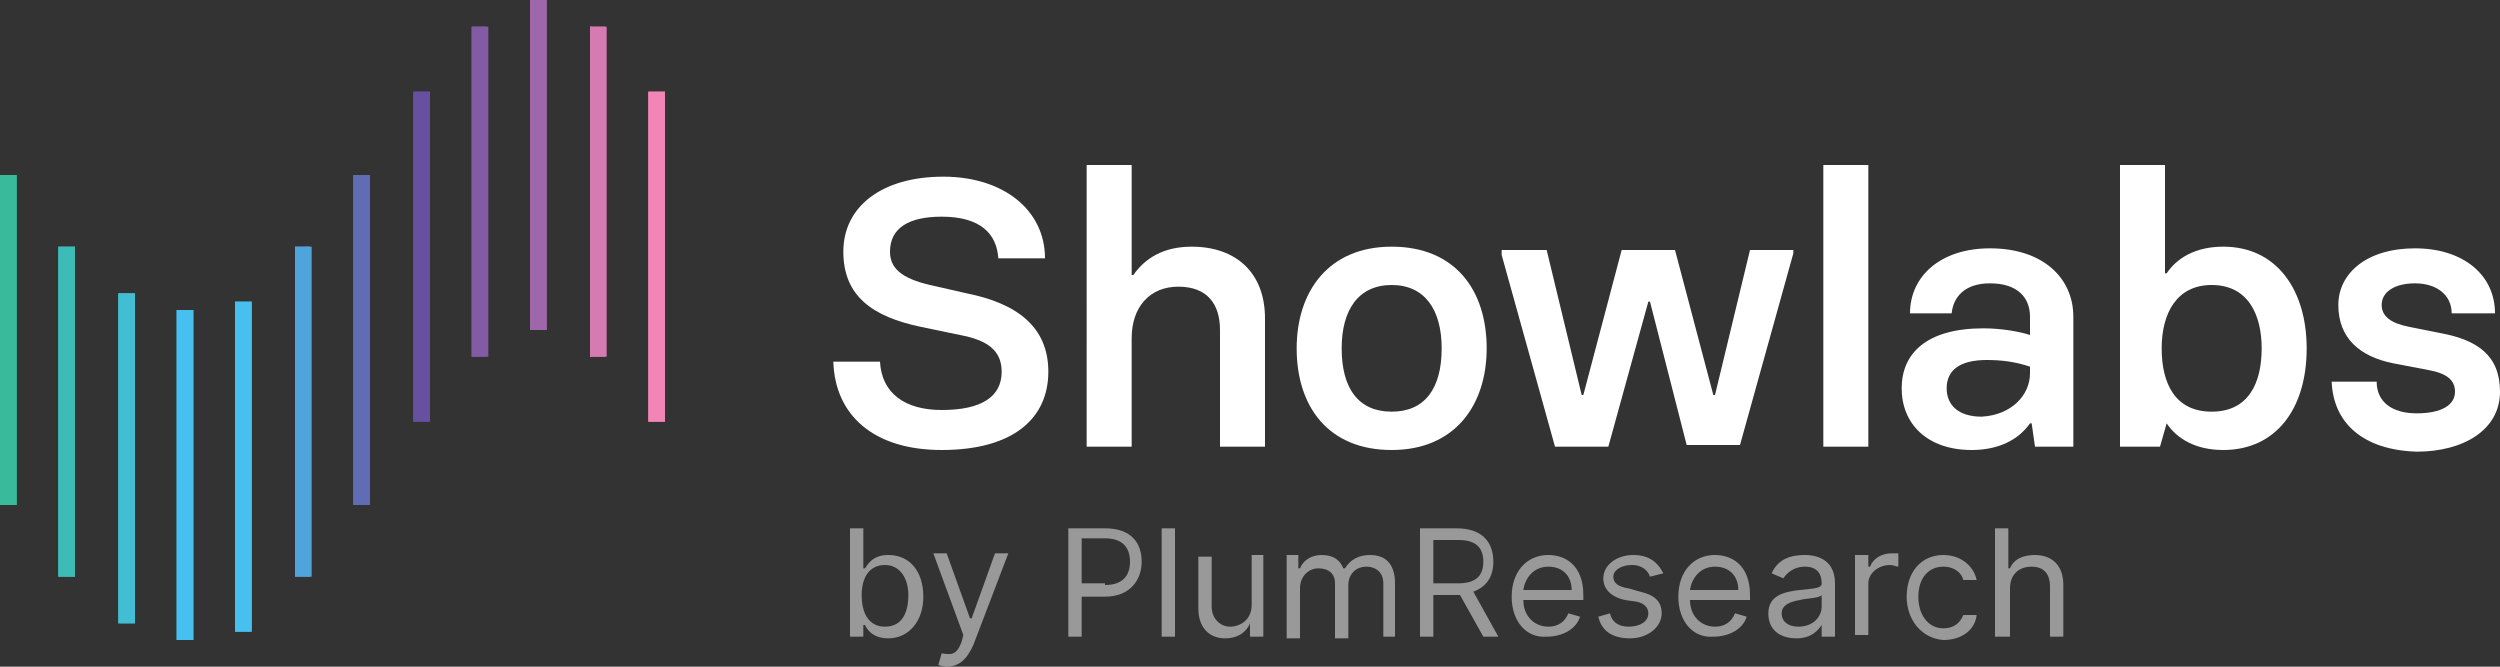
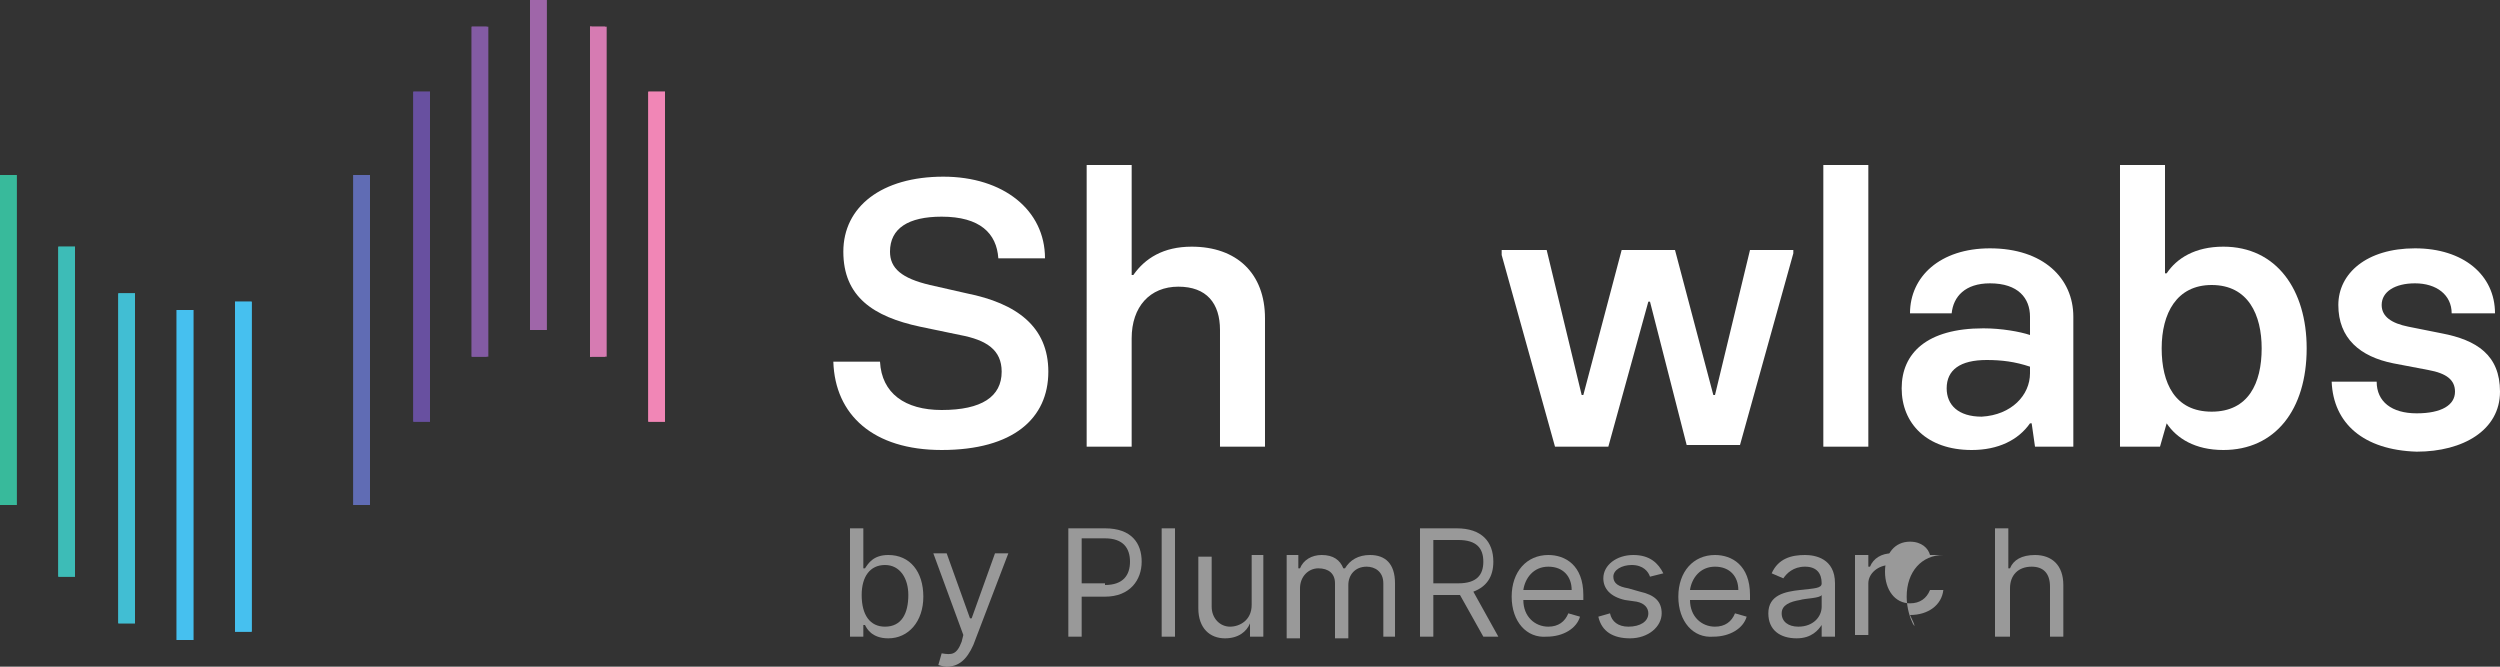
<svg xmlns="http://www.w3.org/2000/svg" xmlns:xlink="http://www.w3.org/1999/xlink" version="1.1" id="Warstwa_1" x="0px" y="0px" viewBox="0 0 150 40" style="enable-background:new 0 0 150 40;" xml:space="preserve">
  <rect x="0" y="0" width="150" height="40" fill="#333333" stroke="none" />
  <style type="text/css">
	.st0{enable-background:new    ;}
	.st1{fill:#FFFFFF;}
	.st2{opacity:0.5;enable-background:new    ;}
	.st3{clip-path:url(#SVGID_2_);fill:#38BA9B;}
	.st4{clip-path:url(#SVGID_4_);fill:#3DBCB7;}
	.st5{clip-path:url(#SVGID_6_);fill:#41BED3;}
	.st6{clip-path:url(#SVGID_8_);fill:#46C0EF;}
	.st7{clip-path:url(#SVGID_10_);fill:#46C0EF;}
	.st8{clip-path:url(#SVGID_12_);fill:#4FA4DB;}
	.st9{clip-path:url(#SVGID_14_);fill:#606CB4;}
	.st10{clip-path:url(#SVGID_16_);fill:#6850A0;}
	.st11{clip-path:url(#SVGID_18_);fill:#835BA4;}
	.st12{clip-path:url(#SVGID_20_);fill:#9F66A9;}
	.st13{clip-path:url(#SVGID_22_);fill:#D67BB2;}
	.st14{clip-path:url(#SVGID_24_);fill:#F186B6;}
</style>
  <g class="st0">
    <path class="st1" d="M50,21.7h2.8c0.1,1.9,1.5,2.9,3.7,2.9c2.4,0,3.6-0.8,3.6-2.3c0-1.3-0.9-1.9-2.5-2.2l-2.4-0.5   c-2.8-0.6-4.6-1.8-4.6-4.5c0-2.7,2.3-4.5,6-4.5c3.6,0,6.1,2,6.1,4.9h-2.8c-0.1-1.5-1.1-2.5-3.4-2.5c-2,0-3.1,0.7-3.1,2.1   c0,1,0.7,1.6,2.4,2l2.2,0.5c3,0.6,4.9,2,4.9,4.7c0,2.8-2.1,4.7-6.4,4.7C52.4,27,50.1,24.9,50,21.7z" />
    <path class="st1" d="M65.2,9.9h2.7v6.6H68c0.7-1,1.8-1.7,3.5-1.7c2.7,0,4.4,1.6,4.4,4.3v7.7h-2.7v-7c0-1.6-0.8-2.6-2.5-2.6   c-1.7,0-2.8,1.2-2.8,3.1v6.5h-2.7V9.9z" />
-     <path class="st1" d="M77.8,20.9c0-3.4,1.9-6.1,5.7-6.1c3.8,0,5.7,2.6,5.7,6.1c0,3.4-1.9,6.1-5.7,6.1C79.7,27,77.8,24.4,77.8,20.9z    M86.5,20.9c0-2.3-1-3.8-3-3.8c-2,0-3,1.5-3,3.8c0,2.4,1,3.8,3,3.8C85.5,24.7,86.5,23.3,86.5,20.9z" />
    <path class="st1" d="M90.1,15.3V15h2.7l2.1,8.7H95l2.3-8.7h3.2l2.3,8.7h0.1l2.1-8.7h2.6v0.2l-3.2,11.5h-3.2L99,18.1h-0.1l-2.4,8.7   h-3.2L90.1,15.3z" />
    <path class="st1" d="M109.4,9.9h2.7v16.9h-2.7V9.9z" />
    <path class="st1" d="M114.1,23.3c0-2.1,1.5-3.6,4.9-3.6c1.1,0,2.2,0.2,2.8,0.4V19c0-1.1-0.7-2-2.4-2c-1.5,0-2.2,0.8-2.3,1.8h-2.5   c0-2.2,1.8-3.9,4.8-3.9c3.2,0,5,1.8,5,4.1v7.8h-2.3l-0.2-1.4h-0.1c-0.7,1-1.9,1.6-3.5,1.6C115.6,27,114.1,25.4,114.1,23.3z    M121.8,22.4V22c-0.9-0.3-1.7-0.4-2.6-0.4c-1.6,0-2.4,0.6-2.4,1.7c0,1,0.7,1.7,2.1,1.7C120.7,24.9,121.8,23.7,121.8,22.4z" />
    <path class="st1" d="M130,25.4L130,25.4l-0.4,1.4h-2.4V9.9h2.7v6.5h0.1c0.6-0.9,1.7-1.6,3.4-1.6c3.2,0,5,2.6,5,6.1   c0,3.7-1.9,6.1-5,6.1C131.7,27,130.6,26.3,130,25.4z M135.7,20.9c0-2-0.8-3.8-3-3.8c-2.1,0-3,1.7-3,3.8c0,2.1,0.8,3.8,3,3.8   C134.9,24.7,135.7,23,135.7,20.9z" />
    <path class="st1" d="M139.9,22.9h2.7c0,1.2,0.9,1.9,2.4,1.9c1.5,0,2.3-0.5,2.3-1.3c0-0.7-0.5-1.1-1.6-1.3l-2.1-0.4   c-2-0.4-3.3-1.5-3.3-3.5c0-1.9,1.7-3.4,4.6-3.4c2.9,0,4.8,1.6,4.8,3.9h-2.6c0-1.1-0.9-1.8-2.2-1.8c-1.2,0-2,0.5-2,1.3   c0,0.7,0.6,1.1,1.6,1.3l2,0.4c2.1,0.4,3.5,1.3,3.5,3.5c0,2.3-2.2,3.6-5,3.6C141.8,27,140,25.4,139.9,22.9z" />
  </g>
  <g class="st2">
    <path class="st1" d="M51,31.7h0.8v2.4h0.1c0.2-0.3,0.5-0.8,1.4-0.8c1.3,0,2.1,1,2.1,2.5c0,1.5-0.9,2.5-2.1,2.5   c-1,0-1.3-0.6-1.4-0.8h-0.1v0.7H51V31.7z M53.1,37.6c1,0,1.4-0.8,1.4-1.9c0-1-0.5-1.8-1.4-1.8c-0.9,0-1.4,0.7-1.4,1.8   C51.7,36.9,52.2,37.6,53.1,37.6z" />
    <path class="st1" d="M56.3,39.9l0.2-0.7c0.6,0.1,0.9,0.1,1.2-0.7l0.1-0.4l-1.8-4.9h0.8l1.4,3.9h0.1l1.4-3.9l0.8,0l-2.1,5.5   C58,39.6,57.5,40,56.8,40C56.6,40,56.3,39.9,56.3,39.9z" />
    <path class="st1" d="M64.1,31.7h2.2c1.6,0,2.2,0.9,2.2,2s-0.7,2.1-2.2,2.1h-1.4v2.4h-0.8V31.7z M66.3,35.1c1.1,0,1.5-0.6,1.5-1.4   c0-0.8-0.4-1.4-1.5-1.4h-1.4v2.7H66.3z" />
    <path class="st1" d="M70.5,38.2h-0.8v-6.5h0.8V38.2z" />
    <path class="st1" d="M75,33.3h0.8v4.9H75v-0.8H75c-0.2,0.5-0.7,0.9-1.5,0.9c-0.9,0-1.6-0.6-1.6-1.8v-3.1h0.8v3   c0,0.7,0.5,1.2,1.1,1.2c0.6,0,1.3-0.4,1.3-1.3V33.3z" />
    <path class="st1" d="M77.2,33.3h0.7v0.8H78c0.2-0.5,0.7-0.8,1.3-0.8c0.7,0,1.1,0.3,1.3,0.8h0.1c0.3-0.5,0.8-0.8,1.5-0.8   c0.9,0,1.5,0.5,1.5,1.7v3.2H83v-3.2c0-0.7-0.5-1-1-1c-0.7,0-1.1,0.5-1.1,1.1v3.2h-0.8v-3.3c0-0.6-0.4-0.9-1-0.9   c-0.6,0-1.1,0.5-1.1,1.2v3h-0.8V33.3z" />
    <path class="st1" d="M85.2,31.7h2.2c1.5,0,2.2,0.8,2.2,2c0,0.9-0.4,1.5-1.2,1.8l1.5,2.7H89l-1.4-2.5c-0.1,0-0.1,0-0.2,0H86v2.5   h-0.8V31.7z M87.5,35c1.1,0,1.5-0.5,1.5-1.3c0-0.8-0.4-1.3-1.5-1.3H86V35H87.5z" />
    <path class="st1" d="M90.7,35.8c0-1.5,0.9-2.5,2.2-2.5c1,0,2.1,0.6,2.1,2.4V36h-3.6c0,1,0.7,1.6,1.5,1.6c0.6,0,1-0.3,1.2-0.8   l0.7,0.2c-0.2,0.7-1,1.2-2,1.2C91.6,38.3,90.7,37.3,90.7,35.8z M94.3,35.4c0-0.8-0.5-1.4-1.4-1.4c-0.9,0-1.4,0.7-1.5,1.4H94.3z" />
    <path class="st1" d="M99,34.6c-0.1-0.3-0.4-0.7-1.1-0.7c-0.6,0-1.1,0.3-1.1,0.7c0,0.4,0.3,0.6,0.9,0.7l0.7,0.2   c0.9,0.2,1.3,0.6,1.3,1.3c0,0.8-0.8,1.5-1.9,1.5c-1,0-1.7-0.4-1.9-1.3l0.7-0.2c0.1,0.5,0.5,0.8,1.1,0.8c0.7,0,1.2-0.3,1.2-0.8   c0-0.3-0.2-0.6-0.7-0.7L97.5,36c-0.9-0.2-1.3-0.7-1.3-1.3c0-0.8,0.8-1.4,1.8-1.4c1,0,1.5,0.5,1.8,1.1L99,34.6z" />
    <path class="st1" d="M100.7,35.8c0-1.5,0.9-2.5,2.2-2.5c1,0,2.1,0.6,2.1,2.4V36h-3.6c0,1,0.7,1.6,1.5,1.6c0.6,0,1-0.3,1.2-0.8   l0.7,0.2c-0.2,0.7-1,1.2-2,1.2C101.6,38.3,100.7,37.3,100.7,35.8z M104.3,35.4c0-0.8-0.5-1.4-1.4-1.4c-0.9,0-1.4,0.7-1.5,1.4H104.3   z" />
    <path class="st1" d="M106.1,36.8c0-1.1,1-1.3,1.9-1.4c0.9-0.1,1.3-0.1,1.3-0.4v0c0-0.6-0.3-1-1-1c-0.7,0-1.1,0.4-1.3,0.7l-0.7-0.3   c0.4-0.9,1.2-1.1,2-1.1c0.6,0,1.8,0.2,1.8,1.7v3.2h-0.8v-0.7h0c-0.2,0.3-0.6,0.8-1.5,0.8C106.8,38.3,106.1,37.8,106.1,36.8z    M109.3,36.4v-0.7c-0.1,0.2-1,0.2-1.3,0.3c-0.6,0.1-1.1,0.3-1.1,0.8c0,0.5,0.4,0.8,1,0.8C108.8,37.6,109.3,37,109.3,36.4z" />
    <path class="st1" d="M111.4,33.3h0.7v0.7h0.1c0.2-0.5,0.7-0.8,1.3-0.8c0.1,0,0.3,0,0.4,0V34c-0.1,0-0.3-0.1-0.5-0.1   c-0.7,0-1.3,0.5-1.3,1.1v3.1h-0.8V33.3z" />
-     <path class="st1" d="M114.4,35.8c0-1.5,0.9-2.5,2.2-2.5c1,0,1.8,0.6,2,1.5h-0.8c-0.1-0.4-0.5-0.8-1.2-0.8c-0.9,0-1.5,0.7-1.5,1.8   c0,1.1,0.6,1.9,1.5,1.9c0.6,0,1-0.3,1.2-0.8h0.8c-0.1,0.9-0.9,1.5-2,1.5C115.3,38.3,114.4,37.2,114.4,35.8z" />
+     <path class="st1" d="M114.4,35.8c0-1.5,0.9-2.5,2.2-2.5h-0.8c-0.1-0.4-0.5-0.8-1.2-0.8c-0.9,0-1.5,0.7-1.5,1.8   c0,1.1,0.6,1.9,1.5,1.9c0.6,0,1-0.3,1.2-0.8h0.8c-0.1,0.9-0.9,1.5-2,1.5C115.3,38.3,114.4,37.2,114.4,35.8z" />
    <path class="st1" d="M120.5,38.2h-0.8v-6.5h0.8v2.4h0.1c0.2-0.5,0.7-0.8,1.5-0.8c1,0,1.7,0.6,1.7,1.8v3.1H123v-3   c0-0.8-0.4-1.2-1.1-1.2c-0.8,0-1.3,0.5-1.3,1.3V38.2z" />
  </g>
  <g>
    <g>
      <defs>
        <rect id="SVGID_1_" y="10.5" width="1" height="19.8" />
      </defs>
      <use xlink:href="#SVGID_1_" style="overflow:visible;fill:#38BA9B;" />
      <clipPath id="SVGID_2_">
        <use xlink:href="#SVGID_1_" style="overflow:visible;" />
      </clipPath>
      <rect x="0" y="10.5" class="st3" width="1" height="19.8" />
    </g>
    <g>
      <defs>
        <rect id="SVGID_3_" x="3.5" y="14.8" width="1" height="19.8" />
      </defs>
      <use xlink:href="#SVGID_3_" style="overflow:visible;fill:#3DBCB7;" />
      <clipPath id="SVGID_4_">
        <use xlink:href="#SVGID_3_" style="overflow:visible;" />
      </clipPath>
      <rect x="3.5" y="14.8" class="st4" width="1" height="19.8" />
    </g>
    <g>
      <defs>
        <rect id="SVGID_5_" x="7.1" y="17.6" width="1" height="19.8" />
      </defs>
      <use xlink:href="#SVGID_5_" style="overflow:visible;fill:#41BED3;" />
      <clipPath id="SVGID_6_">
        <use xlink:href="#SVGID_5_" style="overflow:visible;" />
      </clipPath>
      <rect x="7.1" y="17.6" class="st5" width="1" height="19.8" />
    </g>
    <g>
      <defs>
        <rect id="SVGID_7_" x="10.6" y="18.6" width="1" height="19.8" />
      </defs>
      <use xlink:href="#SVGID_7_" style="overflow:visible;fill:#46C0EF;" />
      <clipPath id="SVGID_8_">
        <use xlink:href="#SVGID_7_" style="overflow:visible;" />
      </clipPath>
      <rect x="10.6" y="18.6" class="st6" width="1" height="19.8" />
    </g>
    <g>
      <defs>
        <rect id="SVGID_9_" x="14.1" y="18.1" width="1" height="19.8" />
      </defs>
      <use xlink:href="#SVGID_9_" style="overflow:visible;fill:#46C0EF;" />
      <clipPath id="SVGID_10_">
        <use xlink:href="#SVGID_9_" style="overflow:visible;" />
      </clipPath>
      <rect x="14.1" y="18.1" class="st7" width="1" height="19.8" />
    </g>
    <g>
      <defs>
-         <rect id="SVGID_11_" x="17.7" y="14.8" width="1" height="19.8" />
-       </defs>
+         </defs>
      <use xlink:href="#SVGID_11_" style="overflow:visible;fill:#4FA4DB;" />
      <clipPath id="SVGID_12_">
        <use xlink:href="#SVGID_11_" style="overflow:visible;" />
      </clipPath>
      <rect x="17.7" y="14.8" class="st8" width="0.8" height="19.8" />
      <rect x="18.4" y="14.8" class="st8" width="0.2" height="19.8" />
    </g>
    <g>
      <defs>
        <rect id="SVGID_13_" x="21.2" y="10.5" width="1" height="19.8" />
      </defs>
      <use xlink:href="#SVGID_13_" style="overflow:visible;fill:#606CB4;" />
      <clipPath id="SVGID_14_">
        <use xlink:href="#SVGID_13_" style="overflow:visible;" />
      </clipPath>
      <rect x="21.2" y="10.5" class="st9" width="1" height="19.8" />
    </g>
    <g>
      <defs>
        <rect id="SVGID_15_" x="24.8" y="5.5" width="1" height="19.8" />
      </defs>
      <use xlink:href="#SVGID_15_" style="overflow:visible;fill:#6850A0;" />
      <clipPath id="SVGID_16_">
        <use xlink:href="#SVGID_15_" style="overflow:visible;" />
      </clipPath>
      <rect x="24.8" y="5.5" class="st10" width="1" height="19.8" />
    </g>
    <g>
      <defs>
        <rect id="SVGID_17_" x="28.3" y="1.6" width="1" height="19.8" />
      </defs>
      <use xlink:href="#SVGID_17_" style="overflow:visible;fill:#835BA4;" />
      <clipPath id="SVGID_18_">
        <use xlink:href="#SVGID_17_" style="overflow:visible;" />
      </clipPath>
      <rect x="28.3" y="1.6" class="st11" width="0.5" height="19.8" />
      <rect x="28.8" y="1.6" class="st11" width="0.4" height="19.8" />
    </g>
    <g>
      <defs>
        <rect id="SVGID_19_" x="31.8" width="1" height="19.8" />
      </defs>
      <use xlink:href="#SVGID_19_" style="overflow:visible;fill:#9F66A9;" />
      <clipPath id="SVGID_20_">
        <use xlink:href="#SVGID_19_" style="overflow:visible;" />
      </clipPath>
      <rect x="31.8" y="0" class="st12" width="1" height="19.8" />
    </g>
    <g>
      <defs>
        <rect id="SVGID_21_" x="35.4" y="1.6" width="1" height="19.8" />
      </defs>
      <use xlink:href="#SVGID_21_" style="overflow:visible;fill:#D67BB2;" />
      <clipPath id="SVGID_22_">
        <use xlink:href="#SVGID_21_" style="overflow:visible;" />
      </clipPath>
      <rect x="35.4" y="1.6" class="st13" width="0.1" height="19.8" />
      <rect x="35.4" y="1.6" class="st13" width="0.9" height="19.8" />
    </g>
    <g>
      <defs>
        <rect id="SVGID_23_" x="38.9" y="5.5" width="1" height="19.8" />
      </defs>
      <use xlink:href="#SVGID_23_" style="overflow:visible;fill:#F186B6;" />
      <clipPath id="SVGID_24_">
        <use xlink:href="#SVGID_23_" style="overflow:visible;" />
      </clipPath>
      <rect x="38.9" y="5.5" class="st14" width="1" height="19.8" />
    </g>
  </g>
</svg>